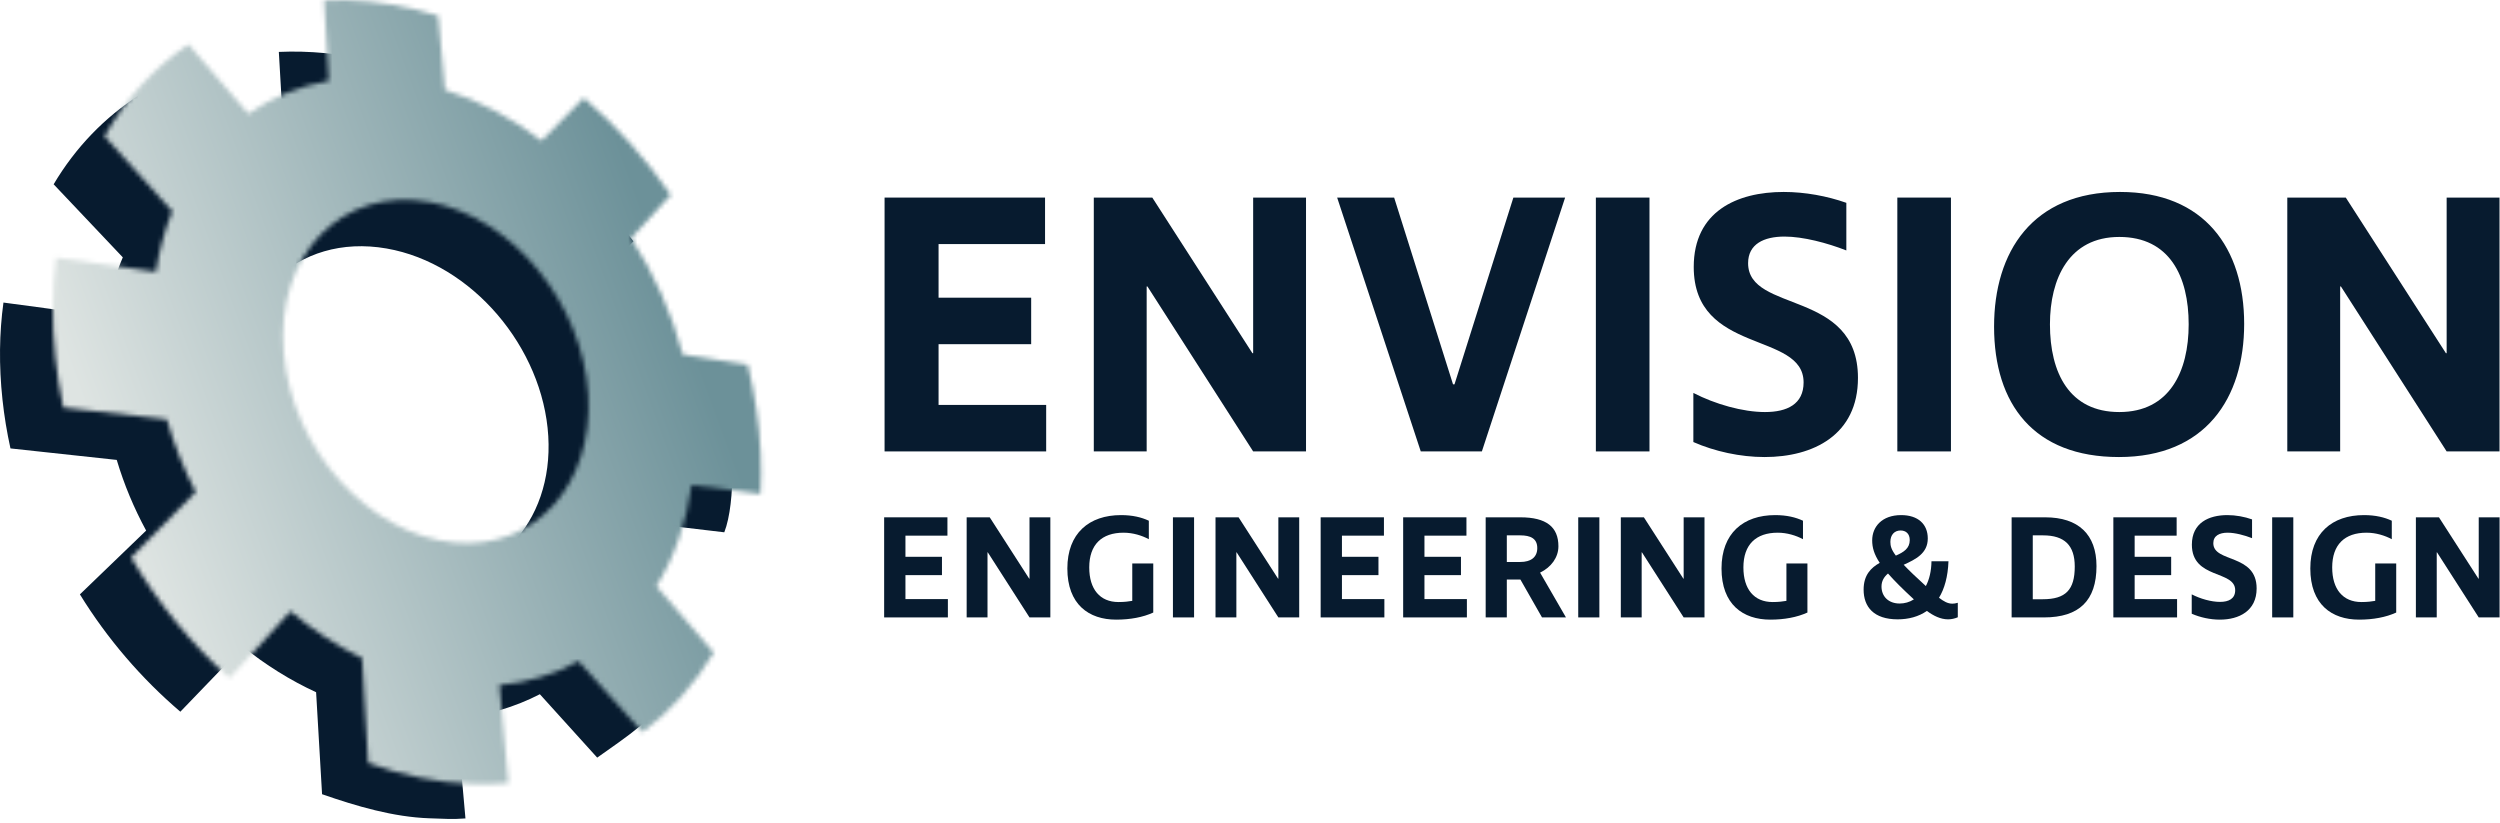
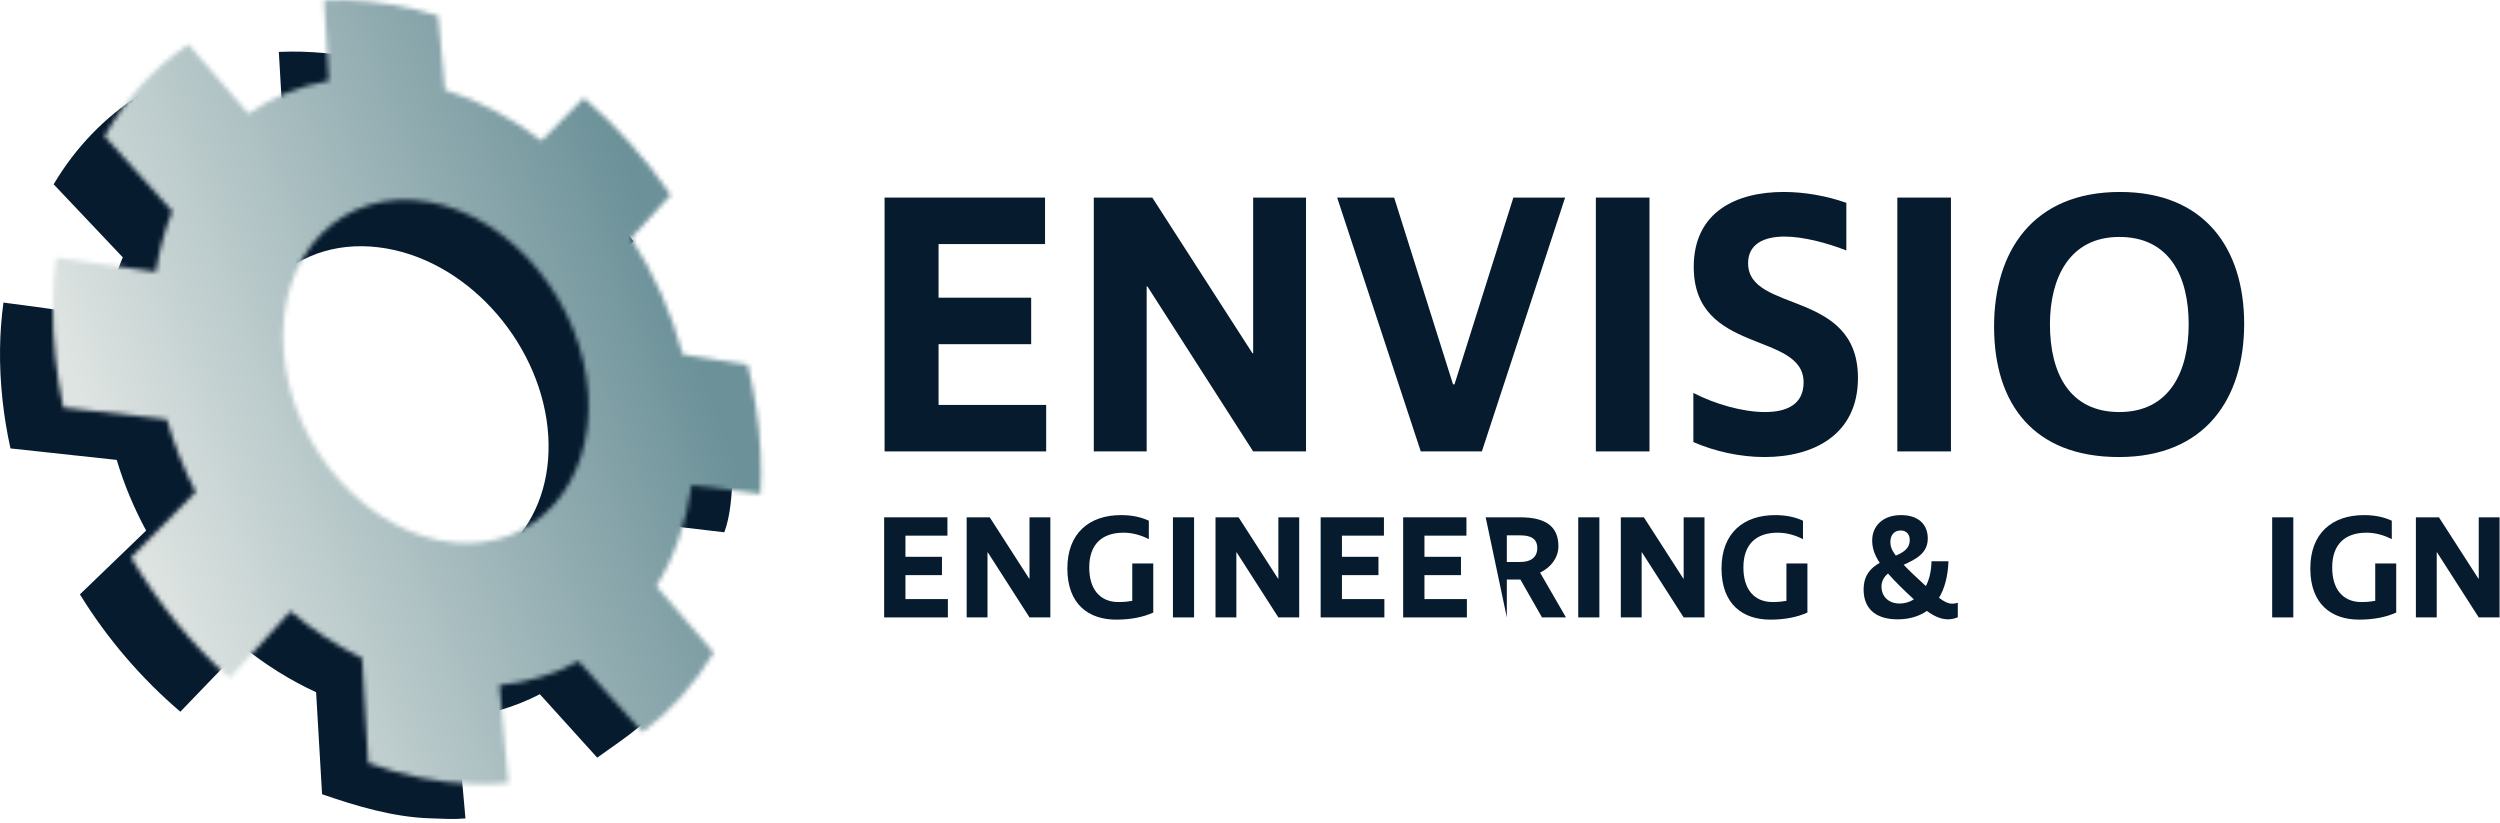
<svg xmlns="http://www.w3.org/2000/svg" xmlns:xlink="http://www.w3.org/1999/xlink" width="541px" height="178px" viewBox="0 0 541 178" version="1.1">
  <title>logo</title>
  <defs>
    <path d="M78.621,2.089 C80.22,2.478 81.804,2.918 83.372,3.405 L84.851,19.442 C92.33,21.787 99.375,25.573 105.753,30.44 L114.901,21.185 C121.982,27.245 128.323,34.354 133.713,42.171 L125.133,51.554 C130.139,59.279 133.973,67.832 136.296,76.711 L150.35,78.914 C151.898,85.205 152.853,91.603 153.144,97.994 C153.281,100.998 153.268,103.952 153.112,106.846 L138.232,104.99 C137.113,113.157 134.48,120.565 130.604,126.861 L143.013,141.221 C138.926,148.029 133.725,153.858 127.613,158.437 L113.747,143.083 C108.615,145.89 102.859,147.683 96.635,148.271 L98.573,169.454 C96.011,169.682 93.389,169.751 90.712,169.653 C83.151,169.376 75.589,167.804 68.245,165.111 L66.927,142.419 C61.478,139.786 56.264,136.364 51.437,132.29 L38.238,146.755 C30.03,139.404 22.77,130.568 16.946,120.653 L30.915,106.463 C28.34,101.494 26.227,96.23 24.664,90.75 L2.258,88.193 C1.502,84.629 0.926,81.003 0.544,77.327 C-0.247,69.722 -0.159,62.508 0.705,55.768 L22.309,58.823 C23.016,54.14 24.213,49.756 25.842,45.72 L11.193,29.483 C15.798,21.288 21.975,14.553 29.333,9.601 L42.312,24.613 C47.419,21.06 53.287,18.622 59.699,17.493 L58.695,0.072 C65.036,-0.23 71.715,0.41 78.621,2.089 Z M49.97,76.418 C51.771,97.491 68.629,115.739 86.881,117.419 C104.334,119.026 117.008,104.804 115.85,85.449 C114.675,65.794 99.641,47.06 81.566,43.751 C62.64,40.285 48.138,54.991 49.97,76.418 Z" id="path-1" />
    <linearGradient x1="3.946%" y1="51.247%" x2="28.673%" y2="48.298%" id="linearGradient-3">
      <stop stop-color="#DEE4E2" offset="0%" />
      <stop stop-color="#6C9199" offset="100%" />
    </linearGradient>
  </defs>
  <g id="Page-1" stroke="none" stroke-width="1" fill="none" fill-rule="evenodd">
    <g id="logo" transform="translate(0, -0)">
      <path d="M83.652,53.774 C64.277,50.4 49.387,64.718 51.21,85.577 C53.002,106.086 70.216,123.842 88.897,125.477 C106.762,127.041 119.778,113.202 118.647,94.367 C117.499,75.235 102.155,56.996 83.652,53.774 Z M11.608,39.881 C16.344,31.899 22.687,25.339 30.236,20.516 L43.495,35.138 C48.735,31.678 54.751,29.303 61.322,28.203 L60.338,11.234 C66.836,10.94 73.675,11.563 80.746,13.199 C82.383,13.578 84.004,14.006 85.61,14.481 L87.082,30.101 C94.736,32.385 101.943,36.072 108.462,40.812 L117.858,31.798 C125.094,37.701 131.568,44.624 137.066,52.235 L128.251,61.372 C133.355,68.892 137.256,77.219 139.609,85.862 L157.151,88.274 C158.717,94.398 159.303,108.589 156.737,115.189 L141.507,113.384 C140.338,121.33 137.62,128.538 133.633,134.664 L146.294,148.632 C142.09,155.254 135.505,159.498 129.235,163.951 L116.824,150.228 C111.562,152.958 105.172,154.917 98.8,155.489 L100.725,177.11 C98.102,177.332 95.643,177.174 92.904,177.078 C85.165,176.81 77.205,174.486 69.695,171.867 L68.405,149.798 C62.833,147.236 57.504,143.908 52.574,139.944 L39.026,154.015 C30.641,146.865 23.23,138.27 17.291,128.624 L31.626,114.817 C29.002,109.982 26.85,104.859 25.263,99.526 L2.265,97.038 C1.499,93.569 0.917,90.04 0.534,86.462 C-0.259,79.059 -0.153,72.037 0.747,65.474 L22.926,68.449 C23.661,63.89 24.897,59.621 26.575,55.691 L11.608,39.881 L11.608,39.881 Z" id="Fill-1" fill="#071B2F" fill-rule="nonzero" />
      <g id="Fill-3-Clipped" transform="translate(11.44, 0)">
        <mask id="mask-2" fill="white">
          <use xlink:href="#path-1" />
        </mask>
        <g id="path-1" />
        <polygon id="Fill-3" fill="url(#linearGradient-3)" fill-rule="nonzero" mask="url(#mask-2)" points="-11.44 177.223 529.468 177.223 529.468 0 -11.44 0" />
      </g>
      <polyline id="Fill-6" fill="#071B2F" fill-rule="nonzero" points="191.33 111.948 205.025 111.948 205.025 115.915 195.938 115.915 195.938 120.491 203.841 120.491 203.841 124.458 195.938 124.458 195.938 129.642 205.121 129.642 205.121 133.609 191.33 133.609 191.33 111.948" />
      <polyline id="Fill-7" fill="#071B2F" fill-rule="nonzero" points="213.761 119.531 213.697 119.531 213.697 133.609 209.185 133.609 209.185 111.948 214.177 111.948 222.72 125.226 222.784 125.226 222.784 111.948 227.295 111.948 227.295 133.609 222.784 133.609 213.761 119.531" />
      <path d="M243.135,115.275 C238.432,115.275 235.712,117.835 235.712,122.794 C235.712,127.498 238.016,130.282 242.047,130.282 C243.359,130.282 244.255,130.154 245.023,130.025 L245.023,121.931 L249.566,121.931 L249.566,132.554 C247.327,133.577 244.575,134.089 241.535,134.089 C235.616,134.089 230.976,130.794 230.976,123.019 C230.976,115.404 235.68,111.468 242.591,111.468 C245.087,111.468 247.039,111.948 248.607,112.684 L248.607,116.683 C247.102,115.883 245.183,115.275 243.135,115.275" id="Fill-8" fill="#071B2F" fill-rule="nonzero" />
      <polygon id="Fill-9" fill="#071B2F" fill-rule="nonzero" points="253.823 133.609 258.398 133.609 258.398 111.948 253.823 111.948" />
      <polyline id="Fill-10" fill="#071B2F" fill-rule="nonzero" points="267.613 119.531 267.55 119.531 267.55 133.609 263.038 133.609 263.038 111.948 268.029 111.948 276.572 125.226 276.637 125.226 276.637 111.948 281.148 111.948 281.148 133.609 276.637 133.609 267.613 119.531" />
      <polyline id="Fill-11" fill="#071B2F" fill-rule="nonzero" points="285.789 111.948 299.484 111.948 299.484 115.915 290.396 115.915 290.396 120.491 298.299 120.491 298.299 124.458 290.396 124.458 290.396 129.642 299.579 129.642 299.579 133.609 285.789 133.609 285.789 111.948" />
      <polyline id="Fill-12" fill="#071B2F" fill-rule="nonzero" points="303.644 111.948 317.339 111.948 317.339 115.915 308.252 115.915 308.252 120.491 316.154 120.491 316.154 124.458 308.252 124.458 308.252 129.642 317.435 129.642 317.435 133.609 303.644 133.609 303.644 111.948" />
-       <path d="M332.666,118.603 C332.666,116.523 331.194,115.852 328.987,115.852 L326.075,115.852 L326.075,121.611 L328.987,121.611 C331.29,121.611 332.666,120.587 332.666,118.603 Z M333.69,133.609 L329.019,125.418 L326.075,125.418 L326.075,133.609 L321.5,133.609 L321.5,111.948 L329.019,111.948 C334.618,111.948 337.242,114.028 337.242,118.219 C337.242,120.619 335.674,122.763 333.274,123.915 L338.874,133.609 L333.69,133.609 L333.69,133.609 Z" id="Fill-13" fill="#071B2F" fill-rule="nonzero" />
+       <path d="M332.666,118.603 C332.666,116.523 331.194,115.852 328.987,115.852 L326.075,115.852 L326.075,121.611 L328.987,121.611 C331.29,121.611 332.666,120.587 332.666,118.603 Z M333.69,133.609 L329.019,125.418 L326.075,125.418 L326.075,133.609 L321.5,111.948 L329.019,111.948 C334.618,111.948 337.242,114.028 337.242,118.219 C337.242,120.619 335.674,122.763 333.274,123.915 L338.874,133.609 L333.69,133.609 L333.69,133.609 Z" id="Fill-13" fill="#071B2F" fill-rule="nonzero" />
      <polygon id="Fill-14" fill="#071B2F" fill-rule="nonzero" points="341.53 133.609 346.105 133.609 346.105 111.948 341.53 111.948" />
      <polyline id="Fill-15" fill="#071B2F" fill-rule="nonzero" points="355.32 119.531 355.256 119.531 355.256 133.609 350.745 133.609 350.745 111.948 355.736 111.948 364.279 125.226 364.344 125.226 364.344 111.948 368.855 111.948 368.855 133.609 364.344 133.609 355.32 119.531" />
      <path d="M384.695,115.275 C379.991,115.275 377.272,117.835 377.272,122.794 C377.272,127.498 379.576,130.282 383.607,130.282 C384.918,130.282 385.815,130.154 386.582,130.025 L386.582,121.931 L391.126,121.931 L391.126,132.554 C388.886,133.577 386.135,134.089 383.095,134.089 C377.176,134.089 372.536,130.794 372.536,123.019 C372.536,115.404 377.24,111.468 384.151,111.468 C386.646,111.468 388.598,111.948 390.166,112.684 L390.166,116.683 C388.662,115.883 386.743,115.275 384.695,115.275" id="Fill-16" fill="#071B2F" fill-rule="nonzero" />
      <path d="M410.261,120.235 C411.957,119.499 413.269,118.667 413.269,116.875 C413.269,115.436 412.372,114.796 411.285,114.796 C409.941,114.796 409.077,115.756 409.077,117.259 C409.077,118.123 409.269,118.923 410.261,120.235 Z M411.092,130.602 C412.149,130.602 413.205,130.314 414.164,129.706 C411.732,127.466 409.909,125.643 408.565,124.106 C407.733,124.81 407.157,125.706 407.157,126.922 C407.157,129.034 408.629,130.602 411.092,130.602 Z M423.667,130.442 L423.667,133.577 C422.995,133.866 422.259,134.025 421.555,134.025 C419.955,134.025 418.388,133.257 416.98,132.202 C415.188,133.45 413.012,134.025 410.645,134.025 C405.461,134.025 403.286,131.305 403.286,127.594 C403.286,124.426 404.885,122.859 406.773,121.802 C405.557,119.947 405.141,118.507 405.141,116.939 C405.141,113.996 407.253,111.468 411.412,111.468 C415.092,111.468 417.172,113.452 417.172,116.523 C417.172,119.755 414.549,121.035 411.957,122.219 C413.076,123.403 414.644,124.907 416.756,126.826 C417.492,125.418 417.94,123.627 417.972,121.451 L421.651,121.451 C421.523,124.81 420.788,127.402 419.603,129.354 C420.595,130.122 421.492,130.634 422.483,130.634 C422.803,130.634 423.283,130.57 423.667,130.442 L423.667,130.442 Z" id="Fill-17" fill="#071B2F" fill-rule="nonzero" />
-       <path d="M442.131,115.852 L439.891,115.852 L439.891,129.674 L442.066,129.674 C446.994,129.674 448.978,127.658 448.978,122.603 C448.978,118.027 446.77,115.852 442.131,115.852 Z M442.323,133.609 L435.316,133.609 L435.316,111.948 L442.579,111.948 C449.778,111.948 453.681,115.659 453.681,122.506 C453.681,129.962 449.937,133.609 442.323,133.609 L442.323,133.609 Z" id="Fill-18" fill="#071B2F" fill-rule="nonzero" />
-       <polyline id="Fill-19" fill="#071B2F" fill-rule="nonzero" points="457.33 111.948 471.025 111.948 471.025 115.915 461.937 115.915 461.937 120.491 469.84 120.491 469.84 124.458 461.937 124.458 461.937 129.642 471.12 129.642 471.12 133.609 457.33 133.609 457.33 111.948" />
-       <path d="M487.344,116.46 C485.712,115.82 483.665,115.275 482.064,115.275 C480.305,115.275 478.961,115.915 478.961,117.547 C478.961,121.834 488.335,119.755 488.335,127.338 C488.335,132.202 484.528,134.089 480.369,134.089 C478.289,134.089 476.113,133.609 474.289,132.81 L474.289,128.618 C476.145,129.578 478.512,130.25 480.401,130.25 C482.289,130.25 483.696,129.578 483.696,127.722 C483.696,123.339 474.321,125.386 474.321,117.867 C474.321,113.132 478.001,111.468 482.001,111.468 C483.824,111.468 485.712,111.82 487.344,112.396 L487.344,116.46" id="Fill-20" fill="#071B2F" fill-rule="nonzero" />
      <polygon id="Fill-21" fill="#071B2F" fill-rule="nonzero" points="491.697 133.609 496.272 133.609 496.272 111.948 491.697 111.948" />
      <path d="M512.11,115.275 C507.407,115.275 504.687,117.835 504.687,122.794 C504.687,127.498 506.991,130.282 511.022,130.282 C512.334,130.282 513.23,130.154 513.998,130.025 L513.998,121.931 L518.541,121.931 L518.541,132.554 C516.302,133.577 513.55,134.089 510.51,134.089 C504.591,134.089 499.952,130.794 499.952,123.019 C499.952,115.404 504.655,111.468 511.566,111.468 C514.062,111.468 516.014,111.948 517.582,112.684 L517.582,116.683 C516.077,115.883 514.158,115.275 512.11,115.275" id="Fill-22" fill="#071B2F" fill-rule="nonzero" />
      <polyline id="Fill-23" fill="#071B2F" fill-rule="nonzero" points="527.374 119.531 527.31 119.531 527.31 133.609 522.798 133.609 522.798 111.948 527.789 111.948 536.332 125.226 536.397 125.226 536.397 111.948 540.908 111.948 540.908 133.609 536.397 133.609 527.374 119.531" />
      <polyline id="Fill-24" fill="#071B2F" fill-rule="nonzero" points="191.421 42.756 226.148 42.756 226.148 52.817 203.105 52.817 203.105 64.42 223.146 64.42 223.146 74.481 203.105 74.481 203.105 87.625 226.392 87.625 226.392 97.687 191.421 97.687 191.421 42.756" />
      <polyline id="Fill-25" fill="#071B2F" fill-rule="nonzero" points="248.301 61.985 248.139 61.985 248.139 97.687 236.698 97.687 236.698 42.756 249.356 42.756 271.02 76.428 271.182 76.428 271.182 42.756 282.623 42.756 282.623 97.687 271.182 97.687 248.301 61.985" />
      <polyline id="Fill-26" fill="#071B2F" fill-rule="nonzero" points="289.359 42.756 301.692 42.756 314.431 83.163 314.756 83.163 327.494 42.756 338.692 42.756 320.678 97.687 307.453 97.687 289.359 42.756" />
      <polygon id="Fill-27" fill="#071B2F" fill-rule="nonzero" points="345.346 97.687 356.949 97.687 356.949 42.756 345.346 42.756" />
      <path d="M399.548,54.196 C395.41,52.573 390.217,51.194 386.16,51.194 C381.697,51.194 378.289,52.817 378.289,56.955 C378.289,67.828 402.063,62.553 402.063,81.784 C402.063,94.117 392.407,98.904 381.859,98.904 C376.586,98.904 371.068,97.687 366.443,95.658 L366.443,85.029 C371.149,87.463 377.154,89.167 381.94,89.167 C386.728,89.167 390.298,87.463 390.298,82.757 C390.298,71.641 366.524,76.834 366.524,57.766 C366.524,45.758 375.855,41.539 385.997,41.539 C390.622,41.539 395.41,42.431 399.548,43.892 L399.548,54.196" id="Fill-28" fill="#071B2F" fill-rule="nonzero" />
      <polygon id="Fill-29" fill="#071B2F" fill-rule="nonzero" points="410.583 97.687 422.186 97.687 422.186 42.756 410.583 42.756" />
      <path d="M473.629,70.181 C473.629,59.795 469.491,51.275 458.618,51.275 C447.746,51.275 443.608,60.282 443.608,70.181 C443.608,80.729 447.827,89.167 458.618,89.167 C469.491,89.167 473.629,80.404 473.629,70.181 Z M431.518,70.668 C431.518,54.521 439.794,41.539 458.78,41.539 C477.037,41.539 485.637,53.709 485.637,70.1 C485.637,86.165 477.28,98.904 458.537,98.904 C440.119,98.904 431.518,87.463 431.518,70.668 L431.518,70.668 Z" id="Fill-30" fill="#071B2F" fill-rule="nonzero" />
-       <polyline id="Fill-31" fill="#071B2F" fill-rule="nonzero" points="506.573 61.985 506.411 61.985 506.411 97.687 494.97 97.687 494.97 42.756 507.628 42.756 529.292 76.428 529.455 76.428 529.455 42.756 540.895 42.756 540.895 97.687 529.455 97.687 506.573 61.985" />
    </g>
  </g>
</svg>